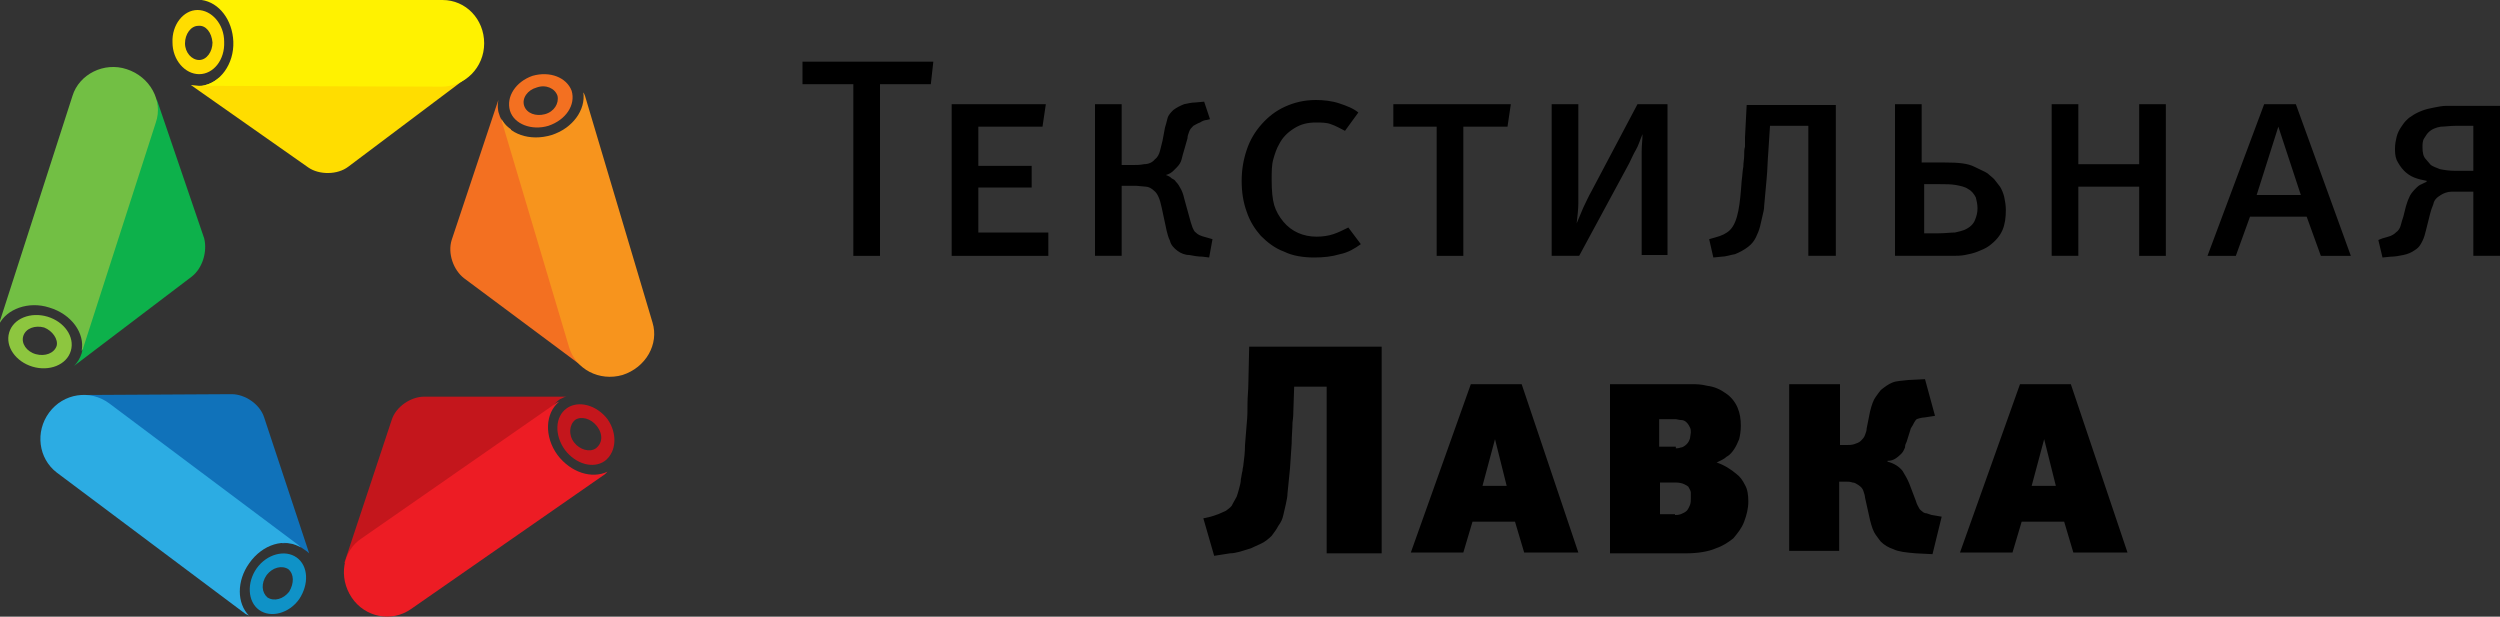
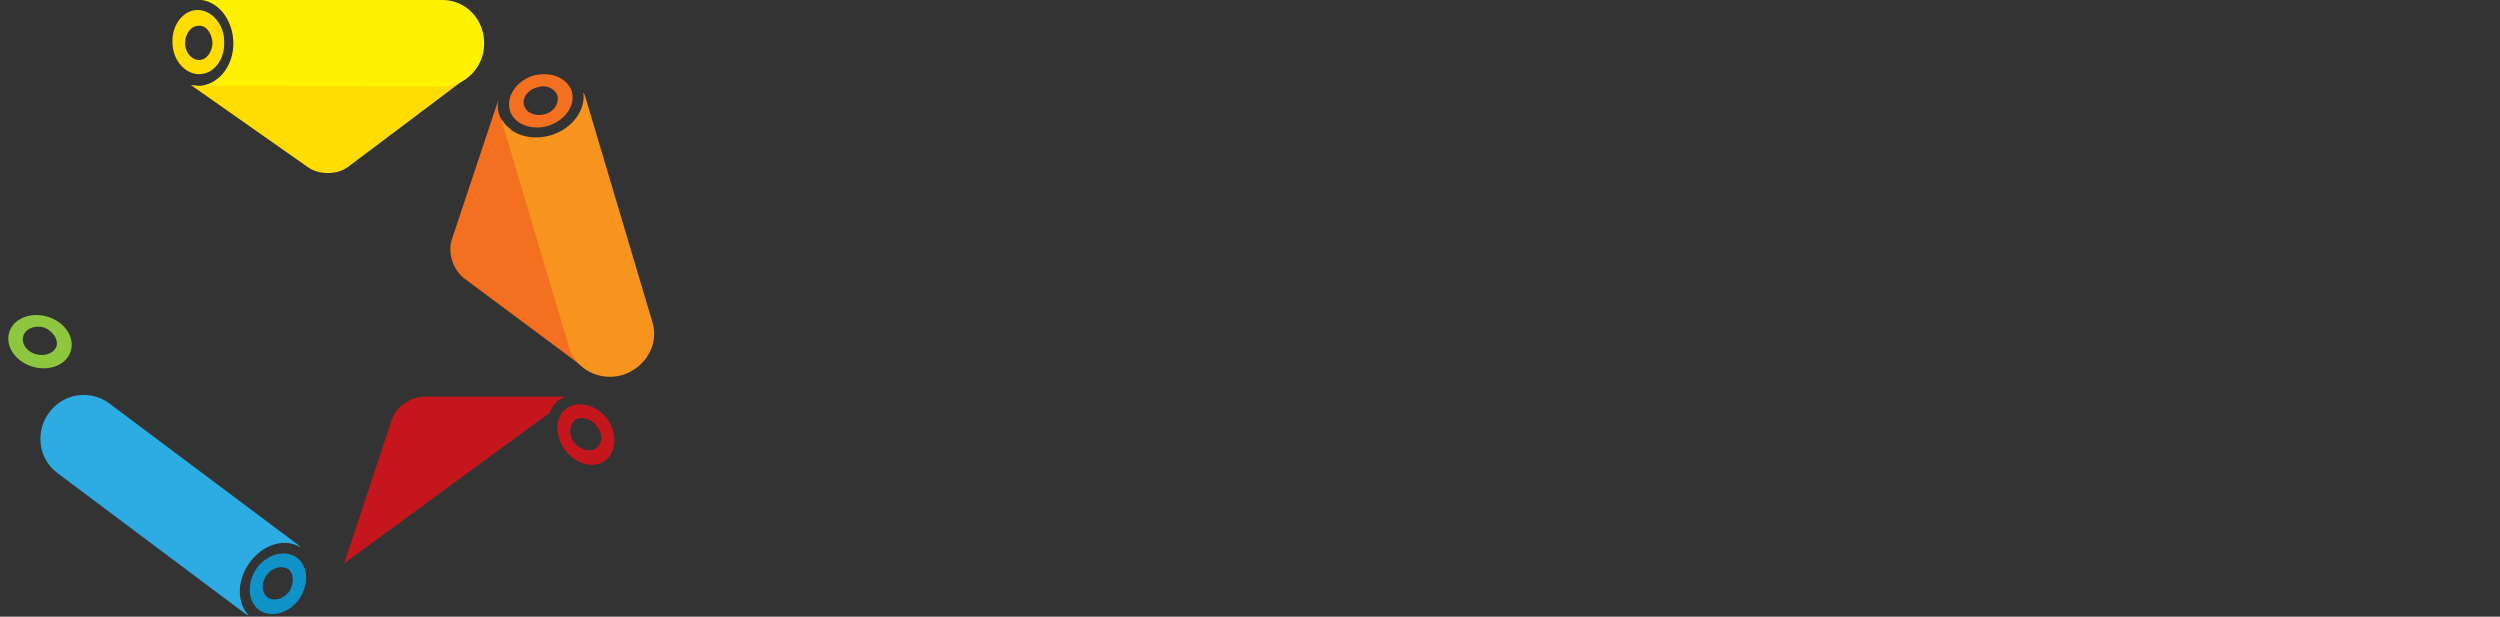
<svg xmlns="http://www.w3.org/2000/svg" width="300" height="74">
  <rect width="100%" height="100%" fill="#333333" stroke="none" />
  <path fill="#0F92C7" d="M35.6 66.9c-1.4-1-3.6-.4-4.8 1.3-1.2 1.7-1.1 4 .3 5 1.4 1 3.6.4 4.8-1.3 1.2-1.8 1.1-4-.3-5zm-.9 4.1c-.7.9-1.8 1.2-2.6.7-.7-.6-.8-1.7-.1-2.7.7-.9 1.8-1.2 2.6-.7.7.6.7 1.7.1 2.7z" />
  <path fill="#C4161C" d="M67.2 47.9c-.6.4-1 1-1.2 1.6L41.3 67.6 47 50.4c.5-1.6 2.3-2.8 3.9-2.8H68c-.3 0-.5.2-.8.3z" />
-   <path fill="#0DB14B" d="M23 33.2L8.9 43.9c.4-.4.7-.9.9-1.5.2-.8.2-1.6-.1-2.3l9.1-28.2 5.7 16.7c.4 1.6-.2 3.6-1.5 4.6z" />
  <path fill="#8DC63F" d="M5.7 38c-2-.6-4.1.2-4.6 1.9s.8 3.5 2.8 4.1c2 .6 4.1-.2 4.6-1.9s-.8-3.5-2.8-4.1zm1.1 3.5c-.3.9-1.4 1.3-2.5 1-1.1-.3-1.8-1.3-1.5-2.2.3-.9 1.4-1.3 2.5-1 1 .4 1.7 1.4 1.5 2.2z" />
  <path fill="#F37021" d="M68.6 10.9C68 9.3 66 8.5 63.9 9.1c-2 .7-3.2 2.5-2.7 4.2.5 1.6 2.6 2.4 4.6 1.8 2.1-.7 3.3-2.5 2.8-4.2zm-3.2 2.8c-1.1.3-2.2-.1-2.5-1-.3-.9.4-1.9 1.5-2.2 1.1-.4 2.2.1 2.5 1 .2.9-.4 1.9-1.5 2.2z" />
  <path fill="#fd0" d="M23.9 10.3c.9 0 1.7-.4 2.3-.9h29.7L41.8 20c-1.3 1-3.5 1-4.8.1l-14.1-9.9 1 .1zm3-5.3c0-2.1-1.5-3.8-3.2-3.8-1.7 0-3.1 1.8-3 3.9 0 2.1 1.5 3.8 3.2 3.8 1.7 0 3.1-1.7 3-3.9zm-1.4.1c0 1.1-.7 2.1-1.6 2.1-.9 0-1.7-.9-1.7-2s.7-2.1 1.6-2.1c.9-.1 1.6.8 1.7 2z" />
-   <path fill="#ED1C24" d="M66.9 54.6c1.6 2.1 4.1 2.9 6 2l-.3.3-23.3 16.2c-2.3 1.6-5.5 1-7.1-1.4-1.6-2.4-1.1-5.6 1.2-7.1l23.3-16.2c.1-.1.2-.1.4-.2-1.7 1.4-1.8 4.2-.2 6.4z" />
  <path fill="#C4161C" d="M72.9 50.3C71.6 48.6 69.4 48 68 49c-1.4 1-1.5 3.2-.2 5 1.3 1.7 3.4 2.3 4.8 1.3 1.4-1.1 1.5-3.3.3-5zm-1.4 3.5c-.7.5-1.9.2-2.6-.7-.7-.9-.6-2.1.1-2.7.7-.5 1.9-.2 2.6.7.8 1 .7 2.1-.1 2.7z" />
-   <path fill="#1072BA" d="M36.3 65.8c-.7-.5-1.6-.7-2.4-.6L10.1 47.4l17.7-.1c1.6 0 3.4 1.2 3.9 2.8l5.4 16.3c-.2-.2-.5-.4-.8-.6z" />
  <path fill="#2CACE3" d="M29.9 67.6c-1.5 2.1-1.5 4.8 0 6.3-.1-.1-.2-.1-.4-.2l-22.7-17c-2.2-1.7-2.6-4.9-.9-7.2 1.7-2.3 4.9-2.8 7.2-1.1l22.7 17 .3.3c-1.9-1.2-4.6-.4-6.2 1.9z" />
  <path fill="#F37021" d="M59.9 13.7c.2.8.8 1.4 1.4 1.8l8.5 28.4-14.1-10.5c-1.3-1-2-3-1.5-4.6L59.8 12c-.1.6-.1 1.2.1 1.7z" />
  <path fill="#F7941D" d="M74.7 45c-2.8.8-5.6-.7-6.4-3.3l-8.1-27.2c0-.1 0-.3-.1-.4.9 2 3.5 2.9 6.1 2.1 2.5-.8 4.1-3 3.8-5.1.1.1.1.2.2.4l8.1 27.2c.8 2.6-.8 5.4-3.6 6.3z" />
  <path fill="#FFF200" d="M53.1 0c2.8 0 5 2.3 5 5.2 0 2.9-2.3 5.2-5.1 5.2l-28.4-.1h-.4C26.4 10 28.1 7.7 28 5c-.1-2.6-1.7-4.7-3.8-5h28.9z" />
-   <path fill="#72BF44" d="M18.7 14.7l-8.7 27c0 .1-.1.3-.2.4.4-2.1-1.2-4.4-3.9-5.2-2.5-.8-5.1.2-6 2 0-.1 0-.3.1-.4l8.7-27c.8-2.6 3.8-4.1 6.5-3.2 2.8.9 4.4 3.8 3.5 6.4z" />
-   <path d="M111.7 10.1h-6.1v20.6h-3.2V10.1h-6.1V7.4H112l-.3 2.7zm2.5 20.6V12.5h11.3l-.4 2.7h-7.7v4.7h6.4v2.6h-6.4v5.4h8.4v2.8h-11.6zm31-16.4l-.4.1c-.2 0-.5.1-.8.3-.3.1-.6.3-.8.4-.2.2-.4.4-.5.7-.1.3-.2.5-.2.8l-.4 1.4c-.1.3-.2.7-.3 1.1-.1.4-.3.7-.6 1l-.4.4c-.2.2-.5.4-.9.5.3.1.5.2.7.4.2.1.4.2.5.4.1.1.3.3.5.7.2.3.4.8.5 1.3l.8 2.9.2.6c.1.2.2.5.4.6.1.1.2.2.4.3.2.1.5.2.9.3l.7.2-.4 2.2-.8-.1c-.5 0-1.1-.1-1.6-.2-.5 0-1-.2-1.4-.5-.4-.3-.8-.7-.9-1.2-.2-.4-.3-.8-.4-1.2l-.6-2.8c-.2-1-.5-1.7-.9-2-.3-.3-.7-.5-1-.5l-1.1-.1h-1.8v8.4h-3.2V12.5h3.2v7.3h1.4c.4 0 .8 0 1.3-.1.5 0 1-.2 1.3-.6.3-.2.5-.6.6-1l.3-1.2.3-1.6c.1-.3.2-.7.3-1.1.1-.4.4-.7.7-1 .4-.3.8-.5 1.3-.7.5-.1.9-.2 1.3-.2l1.1-.1.7 2.1zm18.1 15c-.7.5-1.5 1-2.5 1.2-1 .3-2 .4-3.1.4-1.3 0-2.6-.2-3.6-.7-1.1-.4-2-1.1-2.8-1.9-.7-.8-1.3-1.7-1.7-2.9-.4-1.1-.6-2.3-.6-3.7 0-1.3.2-2.5.6-3.7.4-1.2 1-2.2 1.8-3.1.8-.9 1.7-1.6 2.8-2.1 1.1-.5 2.3-.8 3.7-.8.9 0 1.9.1 2.8.4.9.3 1.7.6 2.3 1.1l-1.6 2.2c-.6-.3-1.1-.6-1.7-.8-.5-.2-1.2-.2-1.8-.2-1 0-1.8.2-2.6.7-.8.5-1.4 1.1-1.8 1.9-.3.5-.5 1.1-.7 1.8-.2.7-.2 1.5-.2 2.5 0 1.3.1 2.3.3 3 .2.7.6 1.4 1.1 2 1 1.2 2.4 1.8 4 1.8.7 0 1.4-.1 2-.3.6-.2 1.2-.5 1.8-.8l1.5 2zm17.6-14.1h-5.3v15.5h-3.2V15.2h-5.2v-2.7h14.1l-.4 2.7zM197 30.7V18.2c0-.8.1-1.4.1-2.1-.3.7-.5 1.4-.8 1.9-.3.5-.5 1-.8 1.6l-6 11.1h-3.3V12.5h3.2v11.9c0 .7-.1 1.5-.2 2.4l.8-1.9c.3-.6.6-1.3 1-2l5.5-10.4h3.6v18.1H197v.1zm15.2-12.5c-.1 1.2-.1 2.2-.2 3.2s-.2 2.1-.3 3.3c0 .4-.1.8-.2 1.2l-.3 1.3c-.1.4-.3.9-.5 1.3s-.5.8-.9 1.1c-.5.4-1.1.7-1.6.9-.6.1-1.1.3-1.6.3l-1 .1-.5-2.2.7-.2c.8-.2 1.4-.5 1.8-.9.5-.5.8-1.3 1-2.3.2-1 .3-2.2.4-3.6.1-.7.1-1.2.2-1.7 0-.5.1-.9.1-1.3s0-.8.1-1.1v-1.1l.2-3.9h10.7v18.1H217V15.1h-4.6l-.2 3.1zm18.5 1.3h2.7c1.6 0 2.7.1 3.5.5.8.4 1.3.6 1.6.8.2.2.5.4.8.7l.7.9c.2.3.4.8.5 1.2.1.5.2 1 .2 1.6 0 .9-.1 1.7-.4 2.4-.3.7-.8 1.3-1.6 1.9-.4.3-.9.5-1.4.7-.5.2-1 .3-1.5.4-.5.1-1 .1-1.5.1h-6.9V12.5h3.2v7h.1zm1.8 8.5c.9 0 1.6-.1 2.1-.1.5-.1.8-.2 1.1-.3.7-.3 1.1-.7 1.3-1.2.2-.5.3-.9.3-1.4 0-.5-.1-.9-.2-1.3-.2-.4-.5-.8-.9-1-.4-.3-1-.4-1.5-.5-.6-.1-1.2-.1-1.9-.1h-1.9V28h1.6zm24.2 2.7v-8.3h-7.3v8.3h-3.2V12.5h3.2v7.2h7.3v-7.2h3.2v18.2h-3.2zm21.8 0l-1.7-4.7H270l-1.7 4.7h-3.4l6.8-18.2h3.8l6.6 18.2h-3.6zm-5.1-15.5l-2.6 8.2h5.3l-2.7-8.2zM300 30.7h-3.2V23h-2.6c-.5 0-1 .2-1.3.4-.5.3-.8.6-.9 1.1-.2.5-.3.8-.4 1.2l-.5 2c-.1.4-.2.8-.4 1.2-.2.4-.4.8-.9 1.1-.4.3-.9.5-1.4.6-.5.1-1 .2-1.5.2l-1 .1-.5-2.1.5-.2c.4-.1.7-.2 1-.3.2-.1.4-.2.6-.4.3-.2.5-.5.6-.9.1-.4.2-.7.3-1l.3-1.2c.1-.3.2-.7.4-1.1.1-.3.4-.7.7-1 .3-.3.5-.5.8-.6l.6-.3v-.1c-.5-.1-1-.2-1.5-.4s-.9-.5-1.2-.8c-.4-.4-.7-.9-.9-1.3-.2-.5-.2-1-.2-1.4 0-.5.1-1 .2-1.4.1-.4.3-.8.5-1.1.2-.3.4-.6.6-.8.2-.2.4-.4.6-.5.4-.3.8-.5 1.3-.7.5-.2 1-.3 1.5-.4.5-.1 1-.2 1.5-.2h6.6v18h-.2zm-5.4-15.6c-.6 0-1.2.1-1.7.1-.6.1-1.1.3-1.5.7-.2.2-.3.4-.5.7-.2.3-.2.7-.2 1.1 0 .6.1 1.1.4 1.4l.6.7c.3.2.6.3 1.1.5.5.1 1.1.2 1.9.2h2.1v-5.4h-2.2zM159.2 66.3V46.4h-3.9l-.1 3c0 .2 0 .6-.1 1.3 0 .7-.1 1.6-.1 2.5l-.2 3c-.1 1.1-.2 2.1-.3 3 0 .4-.1.8-.2 1.3l-.3 1.3c-.1.5-.3.9-.6 1.3-.2.4-.5.8-.8 1.2-.4.4-.8.7-1.2.9l-1.3.6-1.3.4c-.4.1-.8.2-1.2.2l-1.9.3-1.3-4.5.9-.2.9-.3.9-.4c.4-.3.7-.5.8-.8l.5-.9c.1-.3.2-.6.3-1 .1-.4.2-.7.2-1.1.1-.4.1-.7.2-1 0-.3.1-.5.1-.7.1-.7.2-1.6.2-2.4l.2-2.5c.1-.9.1-1.7.1-2.5s.1-1.6.1-2.3l.1-4.5h15.9v24.8h-6.6v-.1zm23.7 0l-1.1-3.7h-5.1l-1.1 3.7h-6.3l7.2-20.2h6.1l6.8 20.2h-6.5zm-3.5-13.6l-1.5 5.6h2.9l-1.4-5.6zm23.6-6.6c.5 0 1.1 0 1.9.2.8.1 1.5.4 2.2.9.6.4 1.1 1 1.4 1.7.3.7.4 1.4.4 2.2 0 .6-.1 1.2-.2 1.6-.2.5-.4.9-.6 1.2-.2.3-.5.7-.9.9-.3.3-.8.5-1.2.7.9.3 1.7.8 2.4 1.4.4.3.7.7 1 1.3.3.5.4 1.2.4 2s-.2 1.6-.5 2.4c-.3.8-.8 1.4-1.3 2-.5.4-1.2.9-2.1 1.2-.9.4-2.2.6-3.6.6h-9.1V46.1h9.8zm-1.9 7.7c.1 0 .3 0 .6-.1.2 0 .5-.2.7-.4.2-.2.3-.4.4-.7l.1-.7c0-.2 0-.4-.1-.6-.1-.2-.2-.4-.4-.6-.2-.2-.4-.3-.7-.3-.2 0-.5-.1-.6-.1h-2v3.3h2v.2zm-.1 8c.2 0 .4 0 .7-.1.2-.1.5-.2.7-.4.2-.2.3-.5.4-.7.1-.3.1-.5.1-.8v-.7c0-.2-.2-.5-.3-.7-.1-.1-.3-.2-.5-.3-.2-.1-.6-.2-1-.2h-1.9v3.8h1.8v.1zm19.8-15.7v7.3h.8c.3 0 .6 0 .9-.1.3-.1.6-.2.8-.4.2-.2.4-.4.5-.7.1-.3.2-.5.2-.8l.4-2c.2-.8.4-1.4.7-1.8.3-.4.5-.7.6-.8.5-.4.9-.7 1.4-.9.5-.2 1.1-.2 1.9-.3l2-.1 1.2 4.4-1.3.2c-.3 0-.5.1-.6.1l-.3.1c-.1.1-.2.2-.3.4-.1.2-.2.4-.4.7l-.5 1.6c-.1.2-.2.4-.2.7-.1.2-.2.5-.4.7-.2.2-.4.4-.7.6-.3.2-.6.3-1 .3v.1c.8.2 1.4.6 1.8 1.1.3.5.6 1 .8 1.5l.8 2.1c.1.4.3.7.4.9.1.2.3.3.4.4.1.1.3.2.5.2l.6.2 1.2.2-1.1 4.5-2-.1c-1.2-.1-2.1-.2-2.7-.5-.6-.2-1.1-.5-1.5-.9-.1-.1-.3-.4-.6-.8s-.5-1-.7-1.8l-.6-2.7c0-.2-.1-.5-.2-.8-.1-.3-.3-.5-.6-.7-.2-.1-.4-.3-.7-.3-.3-.1-.5-.1-.7-.1h-.9v8.3h-6v-20h6.1zm28 20.2l-1.1-3.7h-5.1l-1.1 3.7h-6.3l7.2-20.2h6.1l6.8 20.2h-6.5zm-3.5-13.6l-1.5 5.6h2.9l-1.4-5.6z" />
</svg>